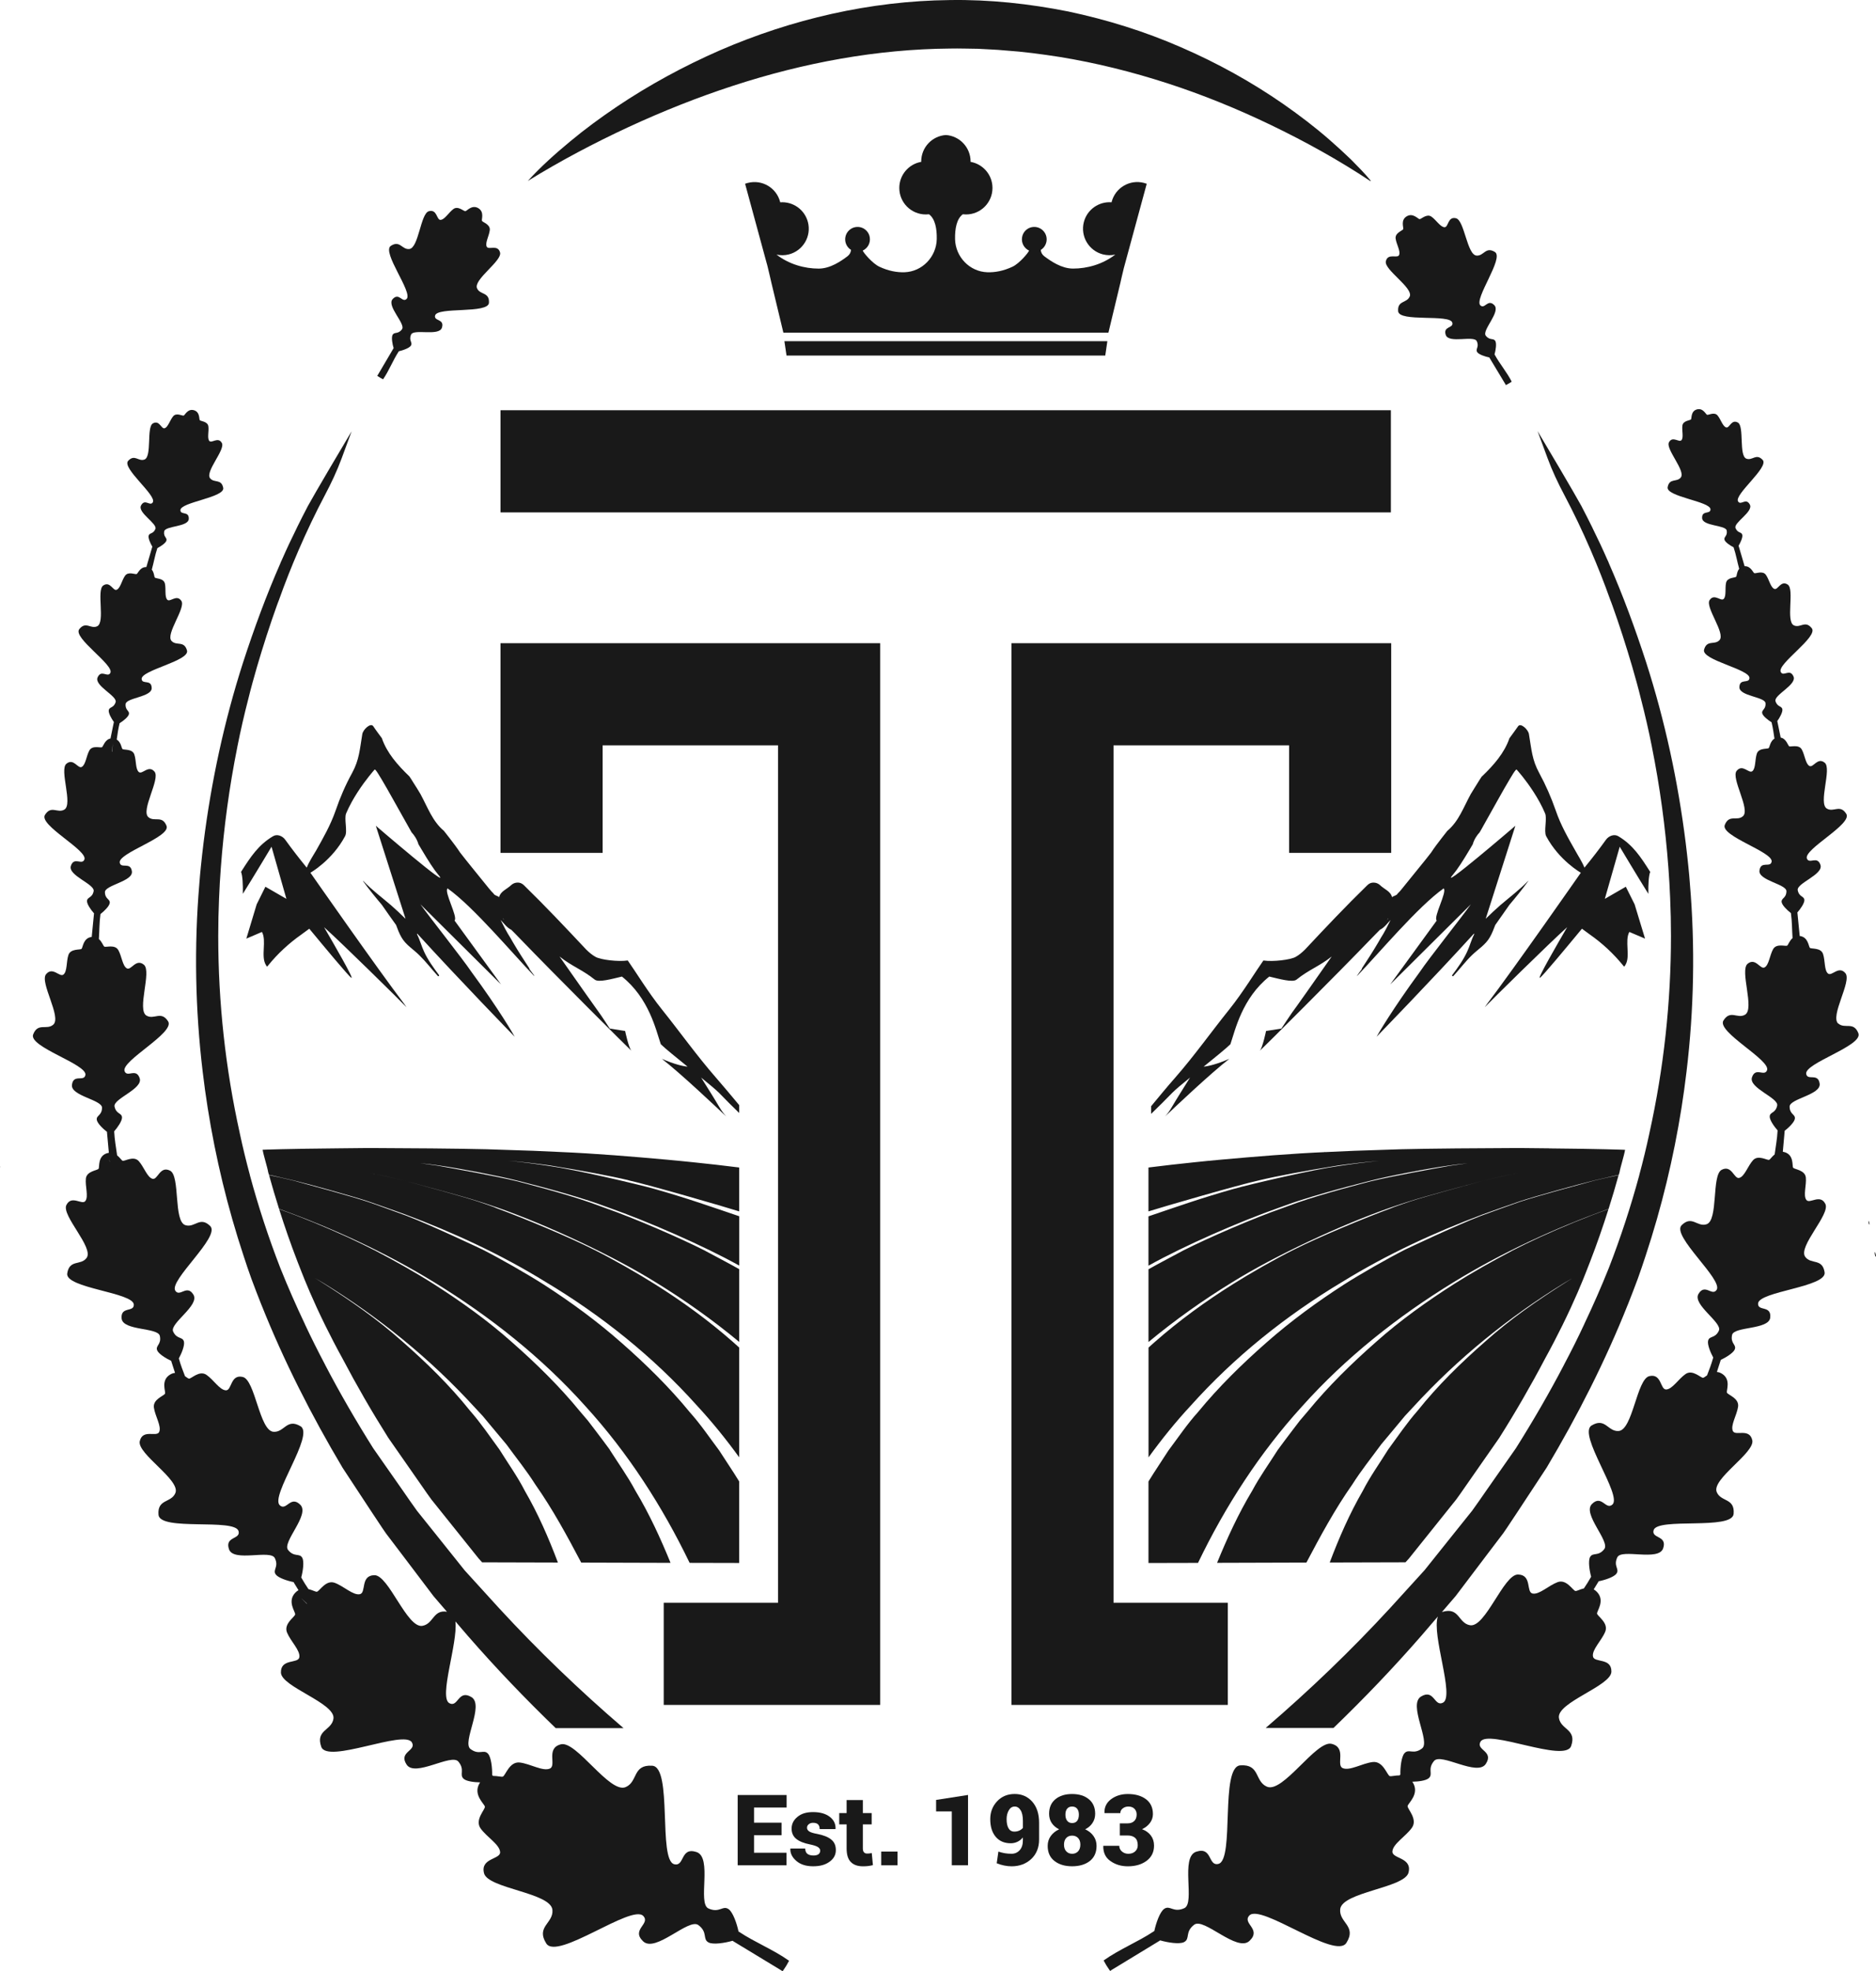
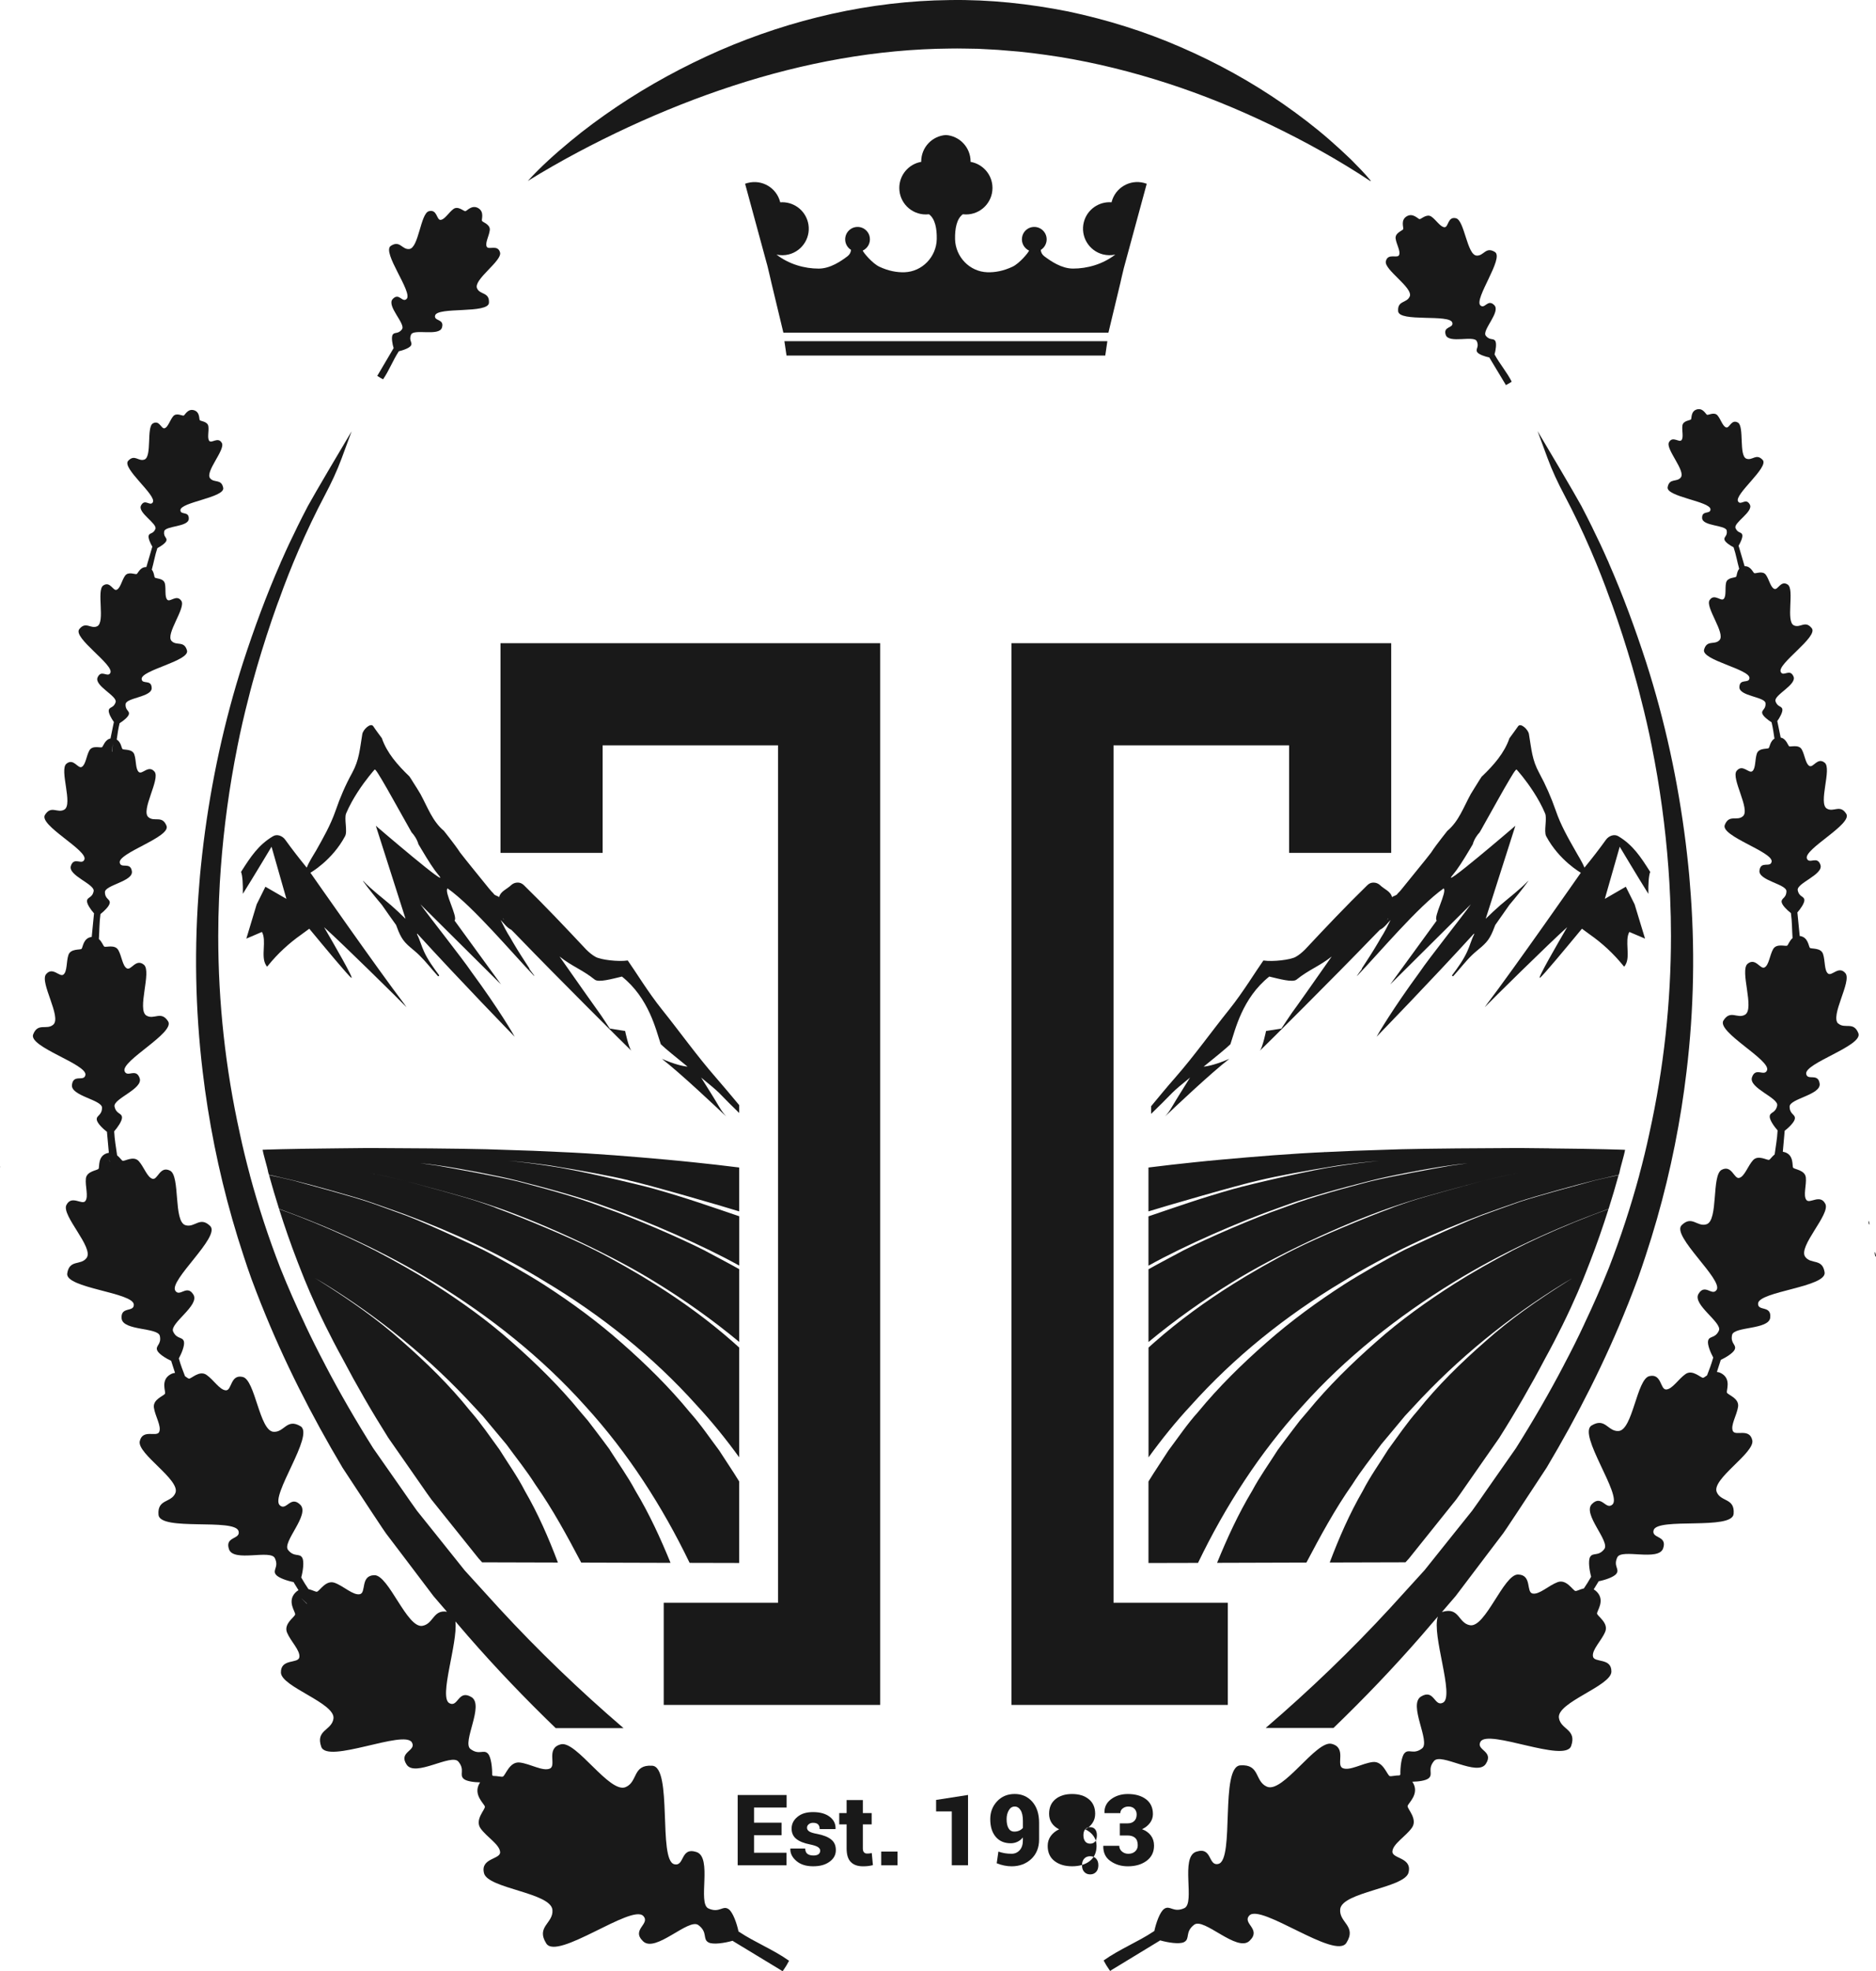
<svg xmlns="http://www.w3.org/2000/svg" id="Layer_1" data-name="Layer 1" viewBox="0 0 635.67 667.51">
  <defs>
    <style>      .cls-1 {        fill: #191919;      }    </style>
  </defs>
  <path class="cls-1" d="m633.12,413.42c-.07.03.03,1.07.25,1.23.02.01-.06.09.06-.02.14-.13-.24-1.24-.31-1.21Z" />
  <path class="cls-1" d="m635.28,423.98c-.1.04.01,1.33.28,1.54.02.01-.09.12.07-.02.19-.17-.25-1.56-.35-1.52Z" />
  <path class="cls-1" d="m.06,395.37s.04-.16.03-.15c0,0-.08.15-.09.16,0,0,.06.01.06,0Z" />
  <path class="cls-1" d="m.1,395.18s.1-.15.06-.19c-.02-.02-.02-.02-.04,0-.02.02-.03.19-.03.19Z" />
  <path class="cls-1" d="m206.63,490.93c-1.6-2.23-3.3-4.38-4.93-6.58l-2.5-3.27-2.68-3.14c-6.95-8.49-14.83-16.21-23.1-23.47-8.22-7.34-17.24-13.75-26.54-19.69-5.82-3.71-13.35-7.95-19.48-11.15-3.15-1.61-6.34-3.18-9.57-4.66-7.62-3.47-15.35-6.7-23.25-9.51,1.88,5.94,3.93,11.83,6.17,17.63.25.63.61,1.58,1.11,2.84.1.07.22.13.34.19-.12-.06-.22-.12-.34-.18,1.47,3.77,4.1,10.29,8.4,19,1.64,3.32,3.69,7.3,5.86,11.23,4.72,8.97,9.88,17.91,15.47,26.76,0,0,11,15.77,11.59,16.62,1.02,1.47,2.03,2.95,2.98,4.22l16.03,20,1.17,1.29c8.45.01,17.03.04,25.68.07-3.14-8.33-6.71-16.52-11.2-24.26-2.5-4.89-5.71-9.33-8.6-13.99-3.24-4.43-6.32-9-9.96-13.13-6.88-8.6-14.79-16.33-23.08-23.58-8.24-7.36-17.34-13.68-26.64-19.6-.94-.61-1.9-1.21-2.87-1.79.97.57,1.94,1.15,2.92,1.72,18.82,11.56,36.15,25.61,51.14,41.98l2.84,3.05,2.66,3.2,5.35,6.4c3.27,4.49,6.8,8.84,9.78,13.56,5.89,8.36,10.75,17.36,15.56,26.46,10.08.03,20.2.06,30.27.09-3.42-8.37-7.21-16.62-11.89-24.4-2.57-4.83-5.79-9.27-8.72-13.9Zm27.07-12.74c-6.95-8.48-14.82-16.19-23.07-23.44-8.24-7.28-17.15-13.8-26.4-19.76-5.44-3.48-14.88-8.88-20.77-11.86,0,0-16.98-8.07-25.76-11.45-1.99-.72-11.24-4.11-13.25-4.77-5.35-1.76-19.55-5.64-25.01-7.12-2.75-.66-5.5-1.29-8.28-1.85,1.06,3.83,2.2,7.64,3.39,11.42,18.3,6.58,36.04,14.73,52.65,24.91,18.84,11.54,36.4,25.42,51.23,41.99,14.29,15.68,25.95,33.73,35.24,52.98,5.64.01,11.23.03,16.79.04v-27.61c-2.15-3.54-4.53-6.97-6.76-10.48-3.29-4.37-6.34-8.94-10.02-13.01Zm-20.75-78.49c6.91,1.51,32.43,8.91,37.52,10.52v-14.86c-5.14-.64-10.29-1.24-15.43-1.76-3.03-.31-6.13-.63-9.18-.9-11.39-1.02-23.94-2.08-36.24-2.6-3.02-.13-6.13-.28-8.96-.4-2.38-.1-13.38-.43-15.76-.52-9.84-.25-27.72-.37-37.48-.4-1.3,0-2.62-.01-3.92,0-3.09.03-6.4.07-8.78.09-17.33.15-25.73.47-25.73.49.36,2.11,1.61,5.9,1.87,7.55.09.31.18.61.27.93.46.1.93.18,1.38.28,2.33.52,4.65,1.06,6.97,1.61,5.58,1.34,19.63,5.25,25.03,7.01,2.06.67,10.64,3.75,12.71,4.48,16.49,6.16,32.55,13.59,47.57,22.84,18.99,11.35,36.54,25.36,51.4,41.95,5.11,5.52,9.85,11.38,14.28,17.49v-37.17c-.7-.63-1.41-1.29-2.12-1.9-8.27-7.28-17.22-13.78-26.57-19.63-5.29-3.35-14.41-8.6-20.6-11.65-8.34-4.22-23.76-10.66-33.04-14.05h.01s-.84-.36-.84-.36c-1.79-.64-3.57-1.29-5.38-1.88-5.25-1.73-19.41-5.56-24.73-7.01-4.19-1-8.37-1.97-12.59-2.81,4.22.84,8.42,1.79,12.59,2.81,5.34,1.44,19.49,5.22,24.76,6.91,2.14.69,3.42,1.08,5.52,1.81l.09.03.75.25h0c.06.03.13.04.21.07,16.95,5.92,39.09,16.27,53.63,25.3,9.87,6.05,19.38,12.8,28.32,20.21v-24.64c-2.39-1.38-9.57-5.17-12-6.47h-.01c-8.13-4.14-23.89-10.94-33.26-14.19-1.75-.63-3.47-1.29-5.2-1.9-8.93-3.13-23.16-6.79-25-7.26h0c-.06-.02-.13-.04-.21-.05-6.1-1.49-20.54-4.13-26.54-5.19-2.56-.36-4.41-.63-5.94-.84,2.33.25,4.59.51,5.98.72,7.5,1.05,21.3,3.71,26.76,5.14.01.03,13.02,3.15,24.43,6.83,2.27.72,4.5,1.57,6.76,2.36,13.51,4.77,32.19,12.92,44.24,19.64v-16.71c-1.97-.72-11.75-3.96-13.75-4.65-4.93-1.63-9.91-3.17-14.92-4.59-6.25-1.75-27.25-6.64-35.7-7.8-4.62-.7-9.25-1.32-13.92-1.76,4.63.37,9.25.93,13.86,1.55,11.57,1.87,20.93,3.62,26.91,5.05Z" />
  <path class="cls-1" d="m448.66,390.19c.07.03.16.03.22.07.09-.06.22-.06.34-.1-.19.01-.37.03-.57.03Z" />
-   <rect class="cls-1" x="169.6" y="138.92" width="301.69" height="34.6" />
  <polygon class="cls-1" points="169.6 288.81 204.2 288.81 204.2 252.4 263.63 252.4 263.63 542.75 224.9 542.75 224.9 577.35 298.23 577.35 298.23 217.81 169.6 217.81 169.6 288.81" />
  <polygon class="cls-1" points="471.4 288.81 471.4 217.81 342.72 217.81 342.72 577.35 416.04 577.35 416.04 542.75 377.31 542.75 377.31 252.4 436.8 252.4 436.8 288.81 471.4 288.81" />
  <polygon class="cls-1" points="374.51 120.41 375.22 115.54 265.79 115.54 266.51 120.41 374.51 120.41" />
  <path class="cls-1" d="m288.36,84.64h0c-.07.87-.52,1.64-1.21,2.15-2.2,1.66-5.83,4.17-9.75,4.17-4.68,0-10-1.41-14.29-4.75,1.35.3,2.77.3,4.19-.06,4.8-1.24,7.7-6.13,6.46-10.93-1.11-4.29-5.13-7.04-9.39-6.71l-.03-.13c-1.24-4.8-6.13-7.68-10.93-6.44-.31.07-.64.18-.94.3.67,2.47,5.8,21.35,7.37,27.1.01.06.03.12.06.18.06.24.12.52.21.82.52,2.09,1.26,5.37,1.26,5.37l4.07,16.94h110.14l4.07-16.94s.64-2.93,1.14-4.89c.04-.16.09-.33.13-.48,1.09-4.07,6.92-25.47,7.64-28.11-.3-.12-.63-.22-.96-.3-4.78-1.24-9.69,1.64-10.93,6.44l-.03.13c-4.26-.33-8.28,2.42-9.39,6.71-1.23,4.8,1.66,9.69,6.46,10.93,1.44.36,2.86.36,4.2.06-4.31,3.35-9.61,4.75-14.31,4.75-3.92,0-7.53-2.51-9.75-4.17-.69-.51-1.14-1.29-1.2-2.14h0c1.2-.75,2-2.08,2-3.59,0-2.62-2.41-4.68-5.11-4.11-1.63.34-2.93,1.7-3.21,3.35-.36,2,.72,3.8,2.35,4.56-.06.51-3.18,4.32-5.59,5.46-3.12,1.47-6.01,1.97-8.57,1.88-5.99-.21-10.76-5.2-10.91-11.21-.07-3.53.54-6.88,2.62-8.42.36.03.72.06,1.09.06,4.95,0,8.97-4.02,8.97-8.97,0-4.43-3.2-8.1-7.42-8.84v-.13c0-4.75-3.69-8.64-8.36-8.96-4.68.31-8.37,4.2-8.37,8.96v.13c-4.22.73-7.42,4.41-7.42,8.84,0,4.95,4.02,8.97,8.99,8.97.36,0,.73-.03,1.08-.06,2.08,1.54,2.69,4.89,2.62,8.42-.13,6.01-4.92,11-10.91,11.21-2.54.09-5.44-.42-8.55-1.88-2.42-1.14-5.55-4.95-5.61-5.46,1.64-.76,2.71-2.56,2.36-4.56-.28-1.64-1.58-3-3.21-3.35-2.72-.57-5.11,1.5-5.11,4.11,0,1.51.79,2.84,2,3.57Z" />
  <path class="cls-1" d="m129.79,128.47c2.04-2.97,3.33-6.39,5.24-9.35l.1-.16c1.45-.33,3.53-1.08,4.08-1.89.75-1.12-.82-1.68.08-3.76.92-2.08,9.51.69,10.46-2.36.94-3.05-2.8-2.12-2.32-4.1.74-3.04,18.04-.51,18.25-4.32.2-3.7-3.01-2.6-4.03-4.88-1.34-2.96,8.55-9.29,7.79-12.15-.76-2.86-3.94-.7-4.53-1.99-.59-1.28.83-3.62,1.05-5.59.22-1.97-2.46-2.64-2.66-3.15-.19-.5.9-3.04-1.26-4.29-2.16-1.25-3.81.96-4.35,1.04-.54.08-2.46-1.91-4.05-.74-1.6,1.17-2.92,3.56-4.33,3.68-1.41.13-1.12-3.7-3.98-2.94-2.86.76-3.43,12.49-6.66,12.81-2.49.25-3.13-3.08-6.24-1.07-3.2,2.08,7.59,15.82,5.34,17.98-1.48,1.4-2.54-2.3-4.71.03-2.18,2.34,4.5,8.42,3.15,10.24-1.34,1.82-2.61.74-3.21,1.95-.42.87-.05,3.02.38,4.44l-.1.15-5.26,8.93-.2.28.31.21c.5.35,1.08.69,1.66.97Z" />
  <path class="cls-1" d="m477.66,100.41c-.97,2.31-4.2,1.28-3.91,4.98.3,3.8,17.53.86,18.35,3.87.53,1.97-3.23,1.13-2.22,4.16,1.02,3.03,9.55.05,10.51,2.11.96,2.05-.6,2.65.18,3.75.56.78,2.63,1.48,4.09,1.78l.08.16,5.35,8.88.15.31.34-.17c.55-.28,1.12-.62,1.65-1-1.64-3.21-4.03-5.98-5.72-9.06l-.09-.17c.4-1.43.73-3.62.28-4.48-.62-1.19-1.87-.08-3.26-1.86-1.39-1.8,5.14-8.04,2.9-10.32-2.23-2.28-3.2,1.45-4.71.08-2.31-2.1,8.15-16.11,4.9-18.1-3.16-1.94-3.72,1.41-6.21,1.22-3.24-.23-4.09-11.95-6.97-12.64-2.87-.7-2.49,3.13-3.91,3.04-1.41-.09-2.79-2.45-4.41-3.58-1.62-1.13-3.5.91-4.03.84-.54-.07-2.25-2.24-4.37-.94-2.13,1.3-.97,3.81-1.15,4.32-.19.51-2.85,1.25-2.58,3.21.27,1.96,1.74,4.26,1.17,5.56-.55,1.3-3.79-.78-4.48,2.1-.69,2.88,9.35,8.97,8.09,11.96Z" />
  <path class="cls-1" d="m250.22,653.98c-.56-2.65-1.88-6.45-3.34-7.47-2.02-1.4-3.08,1.46-6.84-.24-3.76-1.72,1.48-17.32-4.06-19.11-5.53-1.79-3.93,5.05-7.53,4.13-5.51-1.43-.5-32.88-7.44-33.35-6.74-.45-4.8,5.42-8.99,7.23-5.43,2.37-16.73-15.8-21.96-14.48-5.22,1.31-1.36,7.16-3.74,8.21-2.35,1.04-6.58-1.59-10.15-2.04-3.58-.45-4.87,4.43-5.8,4.77-.45.17-1.8-.24-3.32-.24-.02-.02-.04-.04-.06-.06l-.22-.23c.04-2.44-.34-6.04-1.41-7.23-1.49-1.64-3,.65-5.95-1.6-2.95-2.27,4.82-14.88.32-17.58-4.49-2.69-4.47,3.63-7.44,2.09-3.73-1.95,2.88-20.23,2.03-27.7l4.23,4.92c9.46,10.86,19.42,21.25,29.75,31.21h22.98c-14.85-12.74-28.98-26.29-42.22-40.67l-11.6-12.74-10.76-13.45-5.38-6.71c-1.7-2.32-3.31-4.7-4.95-7.05l-9.87-14.1c-5.81-9.22-11.29-18.65-16.33-28.3v-.03c-2.41-4.55-4.7-9.12-6.87-13.76v-.03c-2.97-6.25-5.75-12.56-8.32-18.99-3.99-10.27-7.42-20.75-10.3-31.39v-.06c-1.27-4.7-2.41-9.4-3.43-14.16t0-.03c-4.86-21.9-7.3-44.29-7.3-66.77,0-4.27.09-8.51.28-12.77.12-3.4.34-6.83.59-10.24,1.02-13.76,2.88-27.46,5.6-41.01v-.03c1.08-5.44,2.32-10.86,3.71-16.21.9-3.68,1.92-7.33,2.97-10.95,2.07-7.05,4.33-14.07,6.83-21.03,0,0,0-.03.03-.03.03-.12.06-.25.12-.37.09-.25.25-.62.43-1.11,2.04-5.75,4.3-11.44,6.71-17.01,2.74-6.33,5.7-12.54,8.9-18.59,2.13-4.02,4.07-8.14,5.65-12.41l3.38-9.16c-2.26,3.74-12.73,21.45-14.81,25.29-1.3,2.47-2.57,4.98-3.8,7.48v.03c-1.76,3.56-3.43,7.08-5.01,10.7,0,.03-.03.03-.03.06-.12.28-.25.59-.4.87-.03.06-.03.12-.06.19-4.82,10.98-8.97,22.27-12.68,33.68-6.37,19.82-10.79,40.3-13.39,61.05-.34,2.66-.62,5.32-.9,7.98-.22,1.98-.37,3.93-.53,5.91v.03c-1.79,21.15-1.39,42.49,1.14,63.62.49,4.11,1.05,8.2,1.7,12.28,2.69,16.95,6.74,33.71,12.16,50.07.83,2.6,1.73,5.2,2.66,7.79,1.08,2.91,2.2,5.81,3.34,8.69.03.03.06.09.06.12,7.61,19.08,16.95,37.45,27.49,55.17l9.77,14.85c1.67,2.44,3.25,4.98,4.95,7.39l5.38,7.08,10.73,14.17,4.52,5.25c-4.69-.79-4.51,4.08-8.28,4.77-5.24.98-11.45-17.25-16.31-17.15-4.84.09-2.65,6-4.94,6.44-2.27.44-5.44-2.73-8.49-3.85-3.04-1.12-5.17,2.89-6.05,3.01-.43.06-1.52-.57-2.85-.88-.82-1.21-1.61-2.44-2.31-3.7l-.14-.25c.58-2.12,1.04-5.34.37-6.62-.93-1.76-2.76-.09-4.84-2.71-2.07-2.64,7.5-11.92,4.17-15.27-3.32-3.34-4.7,2.18-6.95.18-3.44-3.07,11.84-23.86,7.02-26.78-4.68-2.82-5.47,2.12-9.16,1.87-4.79-.31-6.18-17.58-10.43-18.57-4.25-1-3.64,4.65-5.74,4.53-2.08-.12-4.14-3.59-6.55-5.24-2.41-1.65-5.15,1.38-5.94,1.28-.26-.03-.72-.4-1.33-.82-.75-1.92-1.48-3.83-2.02-5.78l-.07-.25c.95-1.73,2.04-4.45,1.72-5.71-.45-1.73-2.4-.67-3.66-3.4-1.25-2.75,9.08-8.84,6.88-12.47-2.2-3.62-4.57.91-6.12-1.31-2.36-3.42,15.41-18.37,11.81-21.93-3.5-3.46-5.23.7-8.41-.3-4.12-1.28-1.68-16.69-5.2-18.46-3.5-1.77-4.17,3.3-5.98,2.75-1.79-.55-2.86-4.02-4.62-5.97-1.76-1.95-4.8.12-5.47-.13-.35-.13-.94-1.09-1.87-1.84-.37-2.66-.85-5.29-.98-7.91v-.23c1.17-1.33,2.67-3.5,2.64-4.67-.05-1.61-1.97-1.06-2.53-3.71-.55-2.66,9.73-5.95,8.52-9.58-1.21-3.62-4.2-.11-5.11-2.37-1.39-3.47,17.19-13.05,14.74-16.9-2.38-3.73-4.73-.43-7.32-1.94-3.36-1.95,1.85-14.98-.88-17.23-2.72-2.25-4.32,2.06-5.79,1.22-1.46-.84-1.71-4.1-2.87-6.16-1.15-2.06-4.23-.85-4.77-1.21-.35-.23-.78-1.65-1.83-2.55.19-2.78.14-5.57.52-8.27l.03-.2c1.27-.98,2.96-2.65,3.12-3.69.23-1.43-1.57-1.27-1.62-3.7-.05-2.44,9.6-3.64,9.14-7.05-.46-3.4-3.69-.8-4.12-2.95-.65-3.3,17.38-8.68,15.85-12.49-1.48-3.7-4.11-1.17-6.15-2.94-2.65-2.28,4.13-12.94,2.09-15.39-2.03-2.45-4.16,1.11-5.33.11-1.16-.98-.83-3.91-1.51-5.92-.68-2.02-3.6-1.46-4.02-1.86-.34-.33-.48-2.33-1.95-3.21.26-1.81.5-3.61.93-5.35l.04-.18c1.23-.76,2.9-2.09,3.14-3.01.34-1.26-1.28-1.28-1.1-3.47.19-2.19,8.93-2.35,8.84-5.45-.09-3.09-3.23-1.06-3.41-3.03-.27-3.01,16.37-6.13,15.37-9.68-.98-3.45-3.57-1.44-5.23-3.21-2.16-2.29,4.92-11.2,3.32-13.58-1.59-2.38-3.83.6-4.78-.4-.94-.99-.38-3.58-.79-5.45-.42-1.87-3.09-1.65-3.42-2.05-.24-.28-.22-1.7-1.03-2.68.67-2.38,1.07-4.84,1.84-7.13l.05-.16c1.16-.59,2.75-1.66,3.04-2.46.4-1.1-1.05-1.25-.73-3.19.33-1.95,8.19-1.45,8.33-4.23.14-2.78-2.82-1.19-2.83-2.97-.02-2.72,15.14-4.28,14.5-7.55-.62-3.17-3.1-1.55-4.45-3.26-1.76-2.22,5.24-9.68,3.99-11.93-1.25-2.25-3.48.25-4.26-.71-.77-.96-.07-3.24-.31-4.94s-2.65-1.71-2.92-2.09.11-2.76-1.98-3.36c-2.09-.6-3.02,1.63-3.45,1.81-.44.18-2.48-1.09-3.58.24-1.1,1.33-1.71,3.63-2.87,4.04-1.16.41-1.74-2.89-3.99-1.63-2.26,1.26-.23,11.29-2.89,12.25-2.05.74-3.3-1.94-5.5.43-2.26,2.44,9.79,11.75,8.35,14.05-.95,1.5-2.63-1.4-3.97,1.03-1.34,2.44,5.6,6.15,4.85,7.99-.74,1.83-2.05,1.18-2.3,2.33-.17.82.6,2.56,1.27,3.67l-.06.15-1.98,6.77c-2.07-.13-2.83,2.11-3.27,2.34-.47.24-2.85-.98-3.95.59-1.1,1.57-1.56,4.18-2.81,4.73-1.25.57-2.19-3.04-4.57-1.44-2.38,1.6.78,12.52-2.08,13.82-2.2,1.01-3.83-1.84-6.05.98-2.28,2.91,11.92,12.11,10.53,14.8-.91,1.75-3.04-1.31-4.31,1.51-1.26,2.83,6.76,6.3,6.1,8.4-.66,2.09-2.16,1.5-2.33,2.79-.12.93.9,2.78,1.75,3.95l-.05.17-1.11,5.4c-1.92.39-2.45,2.66-2.87,2.94-.49.32-3.26-.75-4.29,1.11-1.03,1.86-1.23,4.8-2.56,5.56-1.31.77-2.77-3.11-5.22-1.06-2.45,2.04,2.31,13.74-.69,15.52-2.32,1.37-4.45-1.59-6.57,1.79-2.18,3.48,14.58,11.99,13.36,15.12-.81,2.04-3.52-1.1-4.58,2.16-1.07,3.27,8.21,6.17,7.71,8.57-.48,2.39-2.22,1.9-2.25,3.35-.02,1.04,1.32,2.97,2.39,4.16l-.03.19-.76,7.78c-2.91.33-2.98,3.58-3.44,4.03-.47.45-3.72-.15-4.46,2.1-.74,2.25-.36,5.49-1.65,6.59-1.28,1.11-3.67-2.82-5.92-.09-2.25,2.73,5.36,14.53,2.44,17.08-2.25,1.97-5.19-.82-6.81,3.3-1.67,4.25,18.39,10.1,17.7,13.76-.46,2.39-4.07-.47-4.56,3.31-.49,3.79,10.23,5.05,10.19,7.77-.04,2.71-2.03,2.54-1.77,4.12.19,1.14,2.05,2.97,3.46,4.05v.22s.62,6.86.62,6.86c-.22.03-.45.08-.68.16-3.15,1.04-2.41,4.63-2.8,5.24-.4.61-4.06.76-4.31,3.37-.25,2.62.96,6.04-.16,7.55-1.11,1.52-4.67-2.15-6.43,1.36-1.77,3.51,9.38,14.42,6.85,17.91-1.95,2.69-5.82.39-6.57,5.26-.76,5.01,22.41,6.42,22.56,10.56.09,2.71-4.52.49-4.13,4.7.4,4.23,12.33,2.96,12.95,5.91.63,2.94-1.58,3.25-.9,4.9.49,1.18,2.96,2.71,4.75,3.54l.06.24,1.24,3.84c-.55.05-1.14.23-1.74.61-3.13,1.95-1.39,5.63-1.65,6.39-.27.76-4.19,1.88-3.77,4.77.42,2.89,2.62,6.27,1.8,8.2-.8,1.93-5.6-1.11-6.59,3.15-.99,4.26,13.9,13.13,12.07,17.55-1.4,3.42-6.18,1.94-5.72,7.39.49,5.61,25.87,1.07,27.12,5.51.8,2.9-4.76,1.71-3.23,6.16,1.54,4.46,14.09-.03,15.53,3,1.45,3.01-.85,3.92.31,5.53.84,1.15,3.9,2.16,6.05,2.58l.12.24,1.53,2.5c-.37.21-.73.48-1.08.85-2.84,2.95.04,6.45-.04,7.33-.09.89-4,3.17-2.76,6.17,1.24,3,4.53,6.04,4.17,8.34-.34,2.3-6.34.34-6.24,5.2.1,4.86,18.55,10.34,17.8,15.61-.58,4.06-6.13,3.78-4.14,9.52,2.06,5.91,28.16-5.91,30.72-1.47,1.66,2.9-4.66,3.14-1.79,7.51,2.88,4.39,15.16-3.88,17.54-1.01,2.38,2.85.15,4.45,1.84,5.87.95.79,3.36,1.12,5.54,1.16-.07.1-.14.18-.2.29-2.33,3.91,1.66,6.97,1.8,7.94.13.99-3.54,4.43-1.45,7.37,2.09,2.94,6.42,5.4,6.61,7.98.21,2.57-6.77,1.96-5.45,7.19,1.32,5.23,22.68,6.54,23.18,12.43.39,4.54-5.69,5.63-2.09,11.35,3.71,5.88,29-13.46,32.88-9.3,2.52,2.73-4.26,4.56-.06,8.58,4.21,4.03,15.44-8,18.74-5.49,3.29,2.49,1.28,4.78,3.47,5.89,1.57.79,5.5.16,8.1-.59l.27.19,16.15,9.79.51.36.4-.56c.65-.91,1.28-1.96,1.81-3.01-5.37-3.8-11.56-6.23-16.9-9.77l-.29-.19ZM38.03,254.57s-.06-.01-.09-.02c.19-1.83.3-2.88.3-2.88,0,0-.08,1.06-.22,2.9Zm11.72-61.06s-.03.14-.07.38c0,0,0,0-.01,0,.05-.24.08-.38.08-.38Zm-12.55,199.84v.13c-.19-.64-.3-1-.3-1,0,0,.11.31.3.86Zm66.9,149.88c-1.38-1.36-2.16-2.14-2.16-2.14,0,0,.71.66,1.97,1.84l.18.3Z" />
  <path class="cls-1" d="m622.89,346.66c-2.92-2.55,4.67-14.36,2.42-17.09-2.26-2.73-4.64,1.2-5.92.09-1.29-1.1-.91-4.35-1.66-6.59-.74-2.25-3.98-1.64-4.46-2.09-.46-.45-.54-3.7-3.45-4.02l-.77-7.78-.03-.19c1.07-1.19,2.4-3.13,2.38-4.16-.03-1.45-1.77-.96-2.25-3.35-.5-2.39,8.77-5.31,7.7-8.58-1.07-3.26-3.78-.12-4.59-2.16-1.23-3.13,15.52-11.67,13.34-15.14-2.13-3.37-4.26-.41-6.58-1.78-3.01-1.77,1.74-13.48-.71-15.52-2.45-2.04-3.9,1.84-5.22,1.07-1.32-.76-1.53-3.69-2.56-5.55-1.03-1.86-3.8-.79-4.29-1.11-.42-.28-.95-2.55-2.87-2.94l-1.11-5.4-.05-.17c.84-1.17,1.86-3.02,1.74-3.95-.17-1.29-1.67-.7-2.33-2.79-.67-2.1,7.35-5.58,6.09-8.4-1.26-2.82-3.39.25-4.31-1.5-1.39-2.68,12.8-11.9,10.51-14.81-2.22-2.82-3.85.03-6.05-.97-2.86-1.3.29-12.23-2.1-13.82-2.38-1.59-3.32,2.01-4.57,1.45-1.26-.55-1.72-3.16-2.82-4.73-1.1-1.57-3.47-.35-3.95-.59-.44-.23-1.21-2.46-3.27-2.34l-1.99-6.77-.06-.15c.67-1.11,1.44-2.85,1.27-3.67-.25-1.15-1.55-.5-2.3-2.33-.76-1.83,6.18-5.55,4.84-7.99-1.34-2.43-3.02.48-3.97-1.03-1.45-2.31,10.59-11.63,8.33-14.06-2.2-2.36-3.45.32-5.5-.42-2.66-.95-.65-10.99-2.91-12.24-2.26-1.25-2.83,2.05-3.99,1.64-1.17-.4-1.78-2.71-2.88-4.03-1.1-1.33-3.14-.05-3.58-.24-.43-.18-1.36-2.41-3.45-1.81-2.08.6-1.7,2.97-1.97,3.36-.27.38-2.68.39-2.92,2.09-.23,1.71.47,3.99-.3,4.94-.78.97-3.01-1.53-4.25.72-1.25,2.26,5.76,9.71,4,11.93-1.35,1.71-3.83.1-4.45,3.27-.63,3.27,14.52,4.81,14.51,7.53-.01,1.78-2.98.2-2.83,2.97.15,2.78,8,2.27,8.34,4.22.32,1.95-1.13,2.09-.73,3.19.29.8,1.89,1.87,3.05,2.46l.05.16c.78,2.29,1.18,4.75,1.85,7.13-.81.97-.79,2.39-1.03,2.68-.34.4-3.01.18-3.42,2.05-.41,1.87.15,4.46-.79,5.45-.95,1-3.19-1.97-4.78.41-1.59,2.38,5.49,11.28,3.34,13.57-1.65,1.77-4.25-.24-5.22,3.21-1,3.56,15.65,6.65,15.38,9.66-.18,1.97-3.32-.05-3.41,3.03-.09,3.1,8.66,3.25,8.85,5.44.18,2.18-1.44,2.21-1.1,3.47.25.91,1.92,2.25,3.15,3l.04.18c.43,1.74.67,3.54.94,5.35-1.46.88-1.61,2.88-1.95,3.21-.42.4-3.34-.15-4.02,1.87-.67,2.02-.35,4.94-1.5,5.93-1.16,1-3.3-2.55-5.33-.11-2.04,2.45,4.76,13.1,2.11,15.39-2.03,1.77-4.67-.76-6.14,2.94-1.52,3.81,16.51,9.17,15.87,12.47-.43,2.15-3.66-.45-4.12,2.96-.46,3.41,9.19,4.59,9.14,7.04-.05,2.44-1.85,2.27-1.62,3.7.17,1.04,1.86,2.71,3.13,3.68l.03.2c.38,2.7.34,5.49.53,8.27-1.05.91-1.48,2.32-1.82,2.55-.54.35-3.62-.85-4.77,1.21-1.15,2.06-1.4,5.32-2.86,6.16-1.48.85-3.08-3.47-5.79-1.21-2.73,2.25,2.5,15.28-.86,17.24-2.58,1.51-4.94-1.79-7.31,1.95-2.44,3.85,16.14,13.41,14.76,16.88-.91,2.26-3.9-1.24-5.1,2.38-1.2,3.63,9.09,6.91,8.54,9.57-.56,2.65-2.49,2.1-2.53,3.71-.03,1.17,1.47,3.34,2.66,4.67v.23c-.14,2.62-.62,5.26-.98,7.91-.93.75-1.52,1.71-1.87,1.84-.67.25-3.71-1.81-5.47.14-1.76,1.95-2.82,5.43-4.62,5.97-1.81.56-2.48-4.51-5.98-2.74-3.51,1.77-1.05,17.17-5.17,18.46-3.17,1-4.91-3.15-8.41.31-3.59,3.57,14.19,18.5,11.84,21.92-1.54,2.23-3.92-2.3-6.12,1.32-2.2,3.64,8.15,9.72,6.9,12.46-1.26,2.73-3.21,1.67-3.65,3.4-.32,1.26.78,3.98,1.73,5.71l-.07.25c-.54,1.95-1.27,3.86-2.02,5.79-.61.41-1.07.79-1.33.82-.79.1-3.54-2.93-5.94-1.28-2.41,1.65-4.47,5.12-6.55,5.24-2.1.13-1.5-5.52-5.74-4.52-4.26.99-5.62,18.27-10.41,18.58-3.69.25-4.48-4.69-9.16-1.86-4.82,2.92,10.49,23.69,7.06,26.77-2.25,2-3.63-3.51-6.95-.17-3.32,3.35,6.26,12.62,4.19,15.26-2.07,2.62-3.9.96-4.83,2.72-.67,1.28-.2,4.5.38,6.62l-.14.25c-.7,1.26-1.49,2.49-2.31,3.71-1.33.31-2.42.94-2.85.88-.88-.11-3.01-4.12-6.05-3-3.04,1.12-6.21,4.3-8.48,3.86-2.29-.44-.11-6.36-4.95-6.44-4.86-.09-11.05,18.14-16.29,17.17-4.04-.73-3.54-6.27-9.36-4.5-.06.02-.1.05-.16.07l4.68-5.44,10.73-14.17,5.38-7.08c1.7-2.41,3.28-4.95,4.95-7.39l9.77-14.85c10.55-17.72,19.89-36.09,27.49-55.17,0-.03.03-.09.06-.12,1.14-2.88,2.26-5.78,3.34-8.69.93-2.6,1.82-5.2,2.66-7.79,5.41-16.36,9.46-33.12,12.15-50.07.65-4.08,1.21-8.17,1.7-12.28,2.54-21.12,2.94-42.46,1.14-63.62v-.03c-.15-1.98-.31-3.93-.53-5.91-.28-2.66-.56-5.32-.9-7.98-2.6-20.75-7.02-41.23-13.39-61.05-3.71-11.41-7.86-22.7-12.68-33.68-.03-.06-.03-.12-.06-.19-.15-.28-.28-.59-.4-.87,0-.03-.03-.03-.03-.06-1.58-3.62-3.25-7.14-5.01-10.7v-.03c-1.24-2.51-2.51-5.01-3.8-7.48-2.07-3.83-12.55-21.55-14.81-25.29l3.38,9.16c1.57,4.27,3.52,8.39,5.65,12.41,3.2,6.05,6.17,12.26,8.9,18.59,2.41,5.57,4.67,11.26,6.71,17.01.19.49.34.87.43,1.11.06.12.09.25.12.37.03,0,.03.03.03.03,2.51,6.96,4.76,13.98,6.83,21.03,1.05,3.62,2.07,7.27,2.97,10.95,1.39,5.35,2.63,10.76,3.71,16.21v.03c2.72,13.55,4.58,27.25,5.6,41.01.25,3.4.46,6.83.59,10.24.19,4.27.28,8.5.28,12.77,0,22.48-2.44,44.88-7.3,66.77t0,.03c-1.02,4.76-2.16,9.46-3.43,14.16v.06c-2.88,10.64-6.31,21.12-10.3,31.39-2.57,6.43-5.35,12.74-8.32,18.99v.03c-2.16,4.64-4.45,9.22-6.87,13.76v.03c-5.04,9.65-10.52,19.08-16.33,28.3l-9.87,14.1c-1.64,2.35-3.25,4.73-4.95,7.05l-5.38,6.71-10.76,13.45-11.6,12.74c-13.24,14.38-27.37,27.93-42.22,40.67h22.98c10.33-9.96,20.29-20.35,29.75-31.21l5.62-6.54c-2.22,6.11,5.75,27.08,1.74,29.18-2.97,1.55-2.96-4.78-7.44-2.08-4.49,2.7,3.29,15.3.34,17.58-2.95,2.26-4.46-.03-5.95,1.61-1.07,1.19-1.45,4.79-1.4,7.23l-.22.23s-.04.04-.06.06c-1.52,0-2.87.41-3.32.24-.92-.34-2.23-5.21-5.8-4.76-3.58.45-7.8,3.09-10.15,2.05-2.37-1.05,1.48-6.91-3.74-8.21-5.23-1.32-16.51,16.87-21.94,14.5-4.19-1.81-2.26-7.68-9-7.22-6.94.48-1.89,31.93-7.4,33.36-3.6.93-2-5.91-7.53-4.12-5.54,1.8-.28,17.39-4.04,19.12-3.76,1.7-4.83-1.15-6.84.25-1.46,1.02-2.77,4.83-3.33,7.48l-.29.19c-5.34,3.55-11.53,5.98-16.89,9.79.53,1.05,1.17,2.1,1.82,3.01l.4.56.51-.37,16.14-9.81.27-.19c2.6.75,6.54,1.38,8.1.59,2.19-1.11.18-3.41,3.46-5.9,3.29-2.51,14.54,9.5,18.74,5.47,4.19-4.02-2.59-5.85-.07-8.58,3.88-4.16,29.19,15.14,32.89,9.26,3.59-5.72-2.49-6.8-2.11-11.34.5-5.89,21.85-7.23,23.16-12.46,1.32-5.23-5.67-4.61-5.46-7.18.19-2.58,4.51-5.05,6.6-7.99,2.09-2.94-1.58-6.38-1.45-7.36.14-.97,4.13-4.04,1.79-7.95-.06-.11-.13-.19-.2-.29,2.17-.04,4.58-.37,5.53-1.16,1.69-1.42-.54-3.02,1.84-5.87,2.38-2.87,14.67,5.38,17.54.99,2.86-4.38-3.46-4.61-1.8-7.51,2.55-4.44,28.67,7.35,30.72,1.44,1.98-5.74-3.57-5.46-4.15-9.52-.76-5.26,17.69-10.77,17.78-15.63.09-4.86-5.91-2.89-6.25-5.19-.36-2.3,2.93-5.34,4.16-8.34,1.23-3-2.68-5.27-2.77-6.16-.08-.88,2.8-4.38-.04-7.33-.35-.37-.72-.64-1.09-.85l1.53-2.5.12-.24c2.15-.42,5.22-1.43,6.05-2.59,1.16-1.61-1.14-2.52.3-5.53,1.44-3.03,13.99,1.45,15.52-3.02,1.53-4.45-4.03-3.25-3.23-6.15,1.25-4.44,26.64.07,27.12-5.54.46-5.45-4.32-3.97-5.73-7.39-1.83-4.42,13.05-13.31,12.05-17.57-1-4.26-5.79-1.22-6.6-3.14-.82-1.92,1.37-5.31,1.79-8.2.41-2.89-3.5-4-3.78-4.76-.26-.75,1.47-4.44-1.66-6.39-.61-.38-1.19-.56-1.74-.61l1.24-3.84.06-.24c1.79-.83,4.26-2.36,4.75-3.54.67-1.66-1.53-1.96-.91-4.9.62-2.96,12.55-1.7,12.94-5.93.39-4.22-4.22-1.99-4.13-4.7.15-4.15,23.32-5.58,22.55-10.59-.75-4.86-4.62-2.56-6.57-5.25-2.54-3.48,8.6-14.41,6.82-17.92-1.77-3.51-5.32.16-6.44-1.35-1.13-1.51.08-4.94-.17-7.55-.25-2.62-3.91-2.76-4.31-3.37-.39-.6.35-4.2-2.8-5.23-.24-.08-.46-.12-.69-.16l.61-6.86v-.22c1.41-1.08,3.27-2.92,3.46-4.06.26-1.59-1.73-1.42-1.77-4.12-.05-2.72,10.67-3.99,10.18-7.78-.5-3.78-4.1-.91-4.56-3.3-.69-3.67,19.35-9.54,17.68-13.79-1.63-4.12-4.56-1.32-6.81-3.3Zm-31.82-153.41s.03.14.08.38c0,0,0,0-.01,0-.04-.24-.07-.38-.07-.38Z" />
  <polygon class="cls-1" points="266.54 612.1 266.54 607.86 249.96 607.86 249.96 631.66 266.51 631.66 266.51 627.41 255.5 627.41 255.5 621.48 264.83 621.48 264.83 617.23 255.5 617.23 255.5 612.1 266.54 612.1" />
  <path class="cls-1" d="m276.88,621.03c-1.38-.25-2.29-.55-2.74-.88-.46-.33-.69-.72-.69-1.2s.19-.88.6-1.2c.39-.33.87-.48,1.45-.48.78,0,1.35.18,1.7.54s.54.88.54,1.58h5.35l.03-.1c.07-1.66-.6-3.02-1.99-4.07-1.39-1.06-3.27-1.58-5.62-1.58s-4.01.54-5.31,1.63c-1.32,1.08-1.97,2.41-1.97,3.96,0,1.47.52,2.63,1.57,3.48,1.05.85,2.6,1.48,4.66,1.88,1.3.27,2.21.57,2.71.91.49.34.75.73.75,1.18,0,.52-.19.94-.58,1.23-.37.28-.94.43-1.67.43-.9,0-1.58-.18-2.08-.55-.48-.37-.73-.97-.75-1.81h-5.01l-.03.09c-.06,1.51.6,2.87,2,4.08,1.41,1.23,3.3,1.84,5.71,1.84s4.19-.52,5.59-1.55c1.42-1.02,2.12-2.33,2.12-3.92s-.52-2.75-1.57-3.59c-1.03-.85-2.63-1.48-4.78-1.91Z" />
  <path class="cls-1" d="m294.61,627.65c-.19.01-.48.03-.82.03-.43,0-.78-.13-1.03-.42-.27-.27-.39-.73-.39-1.36v-8.1h2.99v-3.83h-2.99v-4.4h-5.5v4.4h-2.5v3.83h2.5v8.13c0,2.11.46,3.65,1.41,4.6.93.97,2.3,1.47,4.13,1.47.67,0,1.24-.03,1.73-.09.49-.06,1.05-.16,1.64-.3l-.39-4.1c-.31.07-.57.12-.78.13Z" />
  <rect class="cls-1" x="298.6" y="627.01" width="5.52" height="4.65" />
  <polygon class="cls-1" points="317.19 613.41 322.51 613.41 322.51 631.66 328.01 631.66 328.01 607.84 317.19 609.52 317.19 613.41" />
  <path class="cls-1" d="m343.84,607.51c-2.44,0-4.43.82-5.98,2.48-1.54,1.64-2.32,3.66-2.32,6.02,0,2.54.61,4.53,1.84,5.99s2.92,2.2,5.1,2.2c.79,0,1.54-.16,2.24-.49.72-.33,1.33-.82,1.87-1.48v1.05c0,1.39-.36,2.48-1.08,3.27s-1.63,1.2-2.74,1.2c-.85,0-1.63-.06-2.3-.18-.69-.12-1.41-.3-2.17-.55l-.57,3.95c.79.33,1.63.58,2.5.76.88.18,1.73.27,2.54.27,2.69,0,4.9-.84,6.67-2.48,1.76-1.66,2.65-3.86,2.65-6.61v-5.65c0-3.03-.78-5.41-2.32-7.15-1.55-1.73-3.53-2.6-5.94-2.6Zm2.75,11.51c-.33.37-.73.67-1.24.9-.49.22-1.05.33-1.67.33-.87,0-1.52-.39-1.96-1.14-.43-.76-.64-1.79-.64-3.09,0-1.12.24-2.11.73-2.96.49-.87,1.17-1.3,2.02-1.3.81,0,1.47.42,1.99,1.24.52.82.78,2.02.78,3.57v2.45Z" />
-   <path class="cls-1" d="m367.7,619.47c1.06-.52,1.88-1.23,2.48-2.14.61-.91.91-1.96.91-3.12,0-2.12-.72-3.77-2.15-4.93-1.42-1.18-3.32-1.76-5.67-1.76s-4.22.58-5.65,1.76c-1.42,1.17-2.14,2.81-2.14,4.93,0,1.17.28,2.21.88,3.12.6.91,1.44,1.61,2.51,2.14-1.21.57-2.15,1.33-2.84,2.29-.69.97-1.03,2.09-1.03,3.33,0,2.21.76,3.92,2.3,5.11,1.54,1.2,3.54,1.79,5.99,1.79s4.46-.6,5.98-1.78c1.52-1.2,2.29-2.9,2.29-5.13,0-1.24-.34-2.36-1.03-3.33-.67-.96-1.63-1.72-2.84-2.29Zm-6.1-6.98c.39-.48.94-.73,1.67-.73s1.33.25,1.72.75c.39.48.58,1.15.58,2s-.19,1.58-.58,2.09c-.37.49-.94.75-1.69.75s-1.3-.25-1.69-.76c-.4-.51-.6-1.21-.6-2.08s.19-1.52.58-2.02Zm3.71,14.43c-.51.55-1.17.84-2,.84s-1.52-.28-2.02-.84c-.51-.54-.76-1.3-.76-2.26s.25-1.69.75-2.24c.49-.54,1.17-.81,2-.81s1.51.27,2.03.81c.51.55.76,1.3.76,2.24s-.25,1.72-.76,2.26Z" />
+   <path class="cls-1" d="m367.7,619.47c1.06-.52,1.88-1.23,2.48-2.14.61-.91.91-1.96.91-3.12,0-2.12-.72-3.77-2.15-4.93-1.42-1.18-3.32-1.76-5.67-1.76s-4.22.58-5.65,1.76c-1.42,1.17-2.14,2.81-2.14,4.93,0,1.17.28,2.21.88,3.12.6.91,1.44,1.61,2.51,2.14-1.21.57-2.15,1.33-2.84,2.29-.69.97-1.03,2.09-1.03,3.33,0,2.21.76,3.92,2.3,5.11,1.54,1.2,3.54,1.79,5.99,1.79s4.46-.6,5.98-1.78c1.52-1.2,2.29-2.9,2.29-5.13,0-1.24-.34-2.36-1.03-3.33-.67-.96-1.63-1.72-2.84-2.29Zc.39-.48.94-.73,1.67-.73s1.33.25,1.72.75c.39.48.58,1.15.58,2s-.19,1.58-.58,2.09c-.37.49-.94.75-1.69.75s-1.3-.25-1.69-.76c-.4-.51-.6-1.21-.6-2.08s.19-1.52.58-2.02Zm3.71,14.43c-.51.55-1.17.84-2,.84s-1.52-.28-2.02-.84c-.51-.54-.76-1.3-.76-2.26s.25-1.69.75-2.24c.49-.54,1.17-.81,2-.81s1.51.27,2.03.81c.51.55.76,1.3.76,2.24s-.25,1.72-.76,2.26Z" />
  <path class="cls-1" d="m376.3,630.24c1.67,1.18,3.62,1.76,5.86,1.76,2.59,0,4.72-.63,6.38-1.87,1.67-1.26,2.5-2.96,2.5-5.14,0-1.33-.36-2.47-1.08-3.42-.72-.96-1.72-1.66-2.99-2.14,1.12-.51,2.02-1.23,2.69-2.12.67-.91,1-1.91,1-2.99,0-2.17-.78-3.84-2.32-5.02-1.55-1.18-3.62-1.78-6.19-1.78-2.23,0-4.11.6-5.68,1.76-1.55,1.18-2.3,2.72-2.23,4.62l.03.09h5.35c0-.66.27-1.18.82-1.6.54-.42,1.18-.63,1.9-.63.91,0,1.61.27,2.09.78.48.51.72,1.14.72,1.9,0,.94-.27,1.69-.81,2.21-.54.54-1.3.81-2.29.81h-2.6v4.1h2.6c1.11,0,1.96.27,2.56.79.61.54.91,1.38.91,2.53,0,.84-.28,1.51-.87,2.06-.58.54-1.35.82-2.32.82-.85,0-1.57-.27-2.17-.78-.6-.52-.9-1.17-.9-1.93h-5.38l-.04.1c-.04,2.21.76,3.92,2.44,5.08Z" />
  <path class="cls-1" d="m106.94,288.3c-.87,1.52-2.2,3.47-3,5.52-2.53-3.09-5.01-6.28-7.33-9.51-.96-1.29-2.75-1.94-4.08-1.14-4.98,2.93-7.67,7.09-10.7,11.84-.06.09-.09.19-.15.25.49,1.23.67,4.08.61,7.42,3.24-5.13,9.72-15.95,9.72-15.95l5.04,17.66-7.12-4.11-2.96,5.97-3.5,11.6c.09-.03,5.22-2.23,5.29-2.26,1.66,2.98-.46,8.25,1.33,11.17.42.67.3.73.79.15,3.21-3.96,7-7.46,11.2-10.42.4-.31,1.55-1.15,2.72-1.99,5.01,6.04,13.22,15.94,14.23,16.61,1.17.78-6.07-11.72-9.22-17.13,6.1,5.44,25.89,24.94,27.93,27.1-.15-.22-.39-.57-.73-1.06-9.06-11.87-31.83-44.48-31.83-44.48,0,0,7.39-4.17,11.75-12.39.9-1.67-.4-5.97.37-7.73,2.17-5.11,5.59-9.84,7.73-12.53,1.06-1.33,1.79-2.17,1.91-2.29.13-.13.57.4,1.21,1.42.34.52.72,1.14,1.15,1.88,2.2,3.65,5.56,9.84,9,15.89.4.72.76,1.39,1.17,2.08.84.87,1.88,2.41,2.32,4.02.37.64.75,1.27,1.12,1.88,2.2,3.71,4.17,6.77,5.53,8.36,5.47,6.31-21.09-16.49-21.09-16.49l10.06,31.48c-.1-.06-.19-.15-.28-.25-1.51-1.48-3.03-2.93-4.63-4.32-3.18-2.72-6.53-5.2-9.4-8.22-.03-.04-.09,0-.09.03,2,2.78,4.17,5.44,6.37,8.04,1.6,2.29,3.18,4.57,4.83,6.83.52,1.42,1.05,2.84,1.82,4.17,1.48,2.6,4.05,4.05,6.11,6.13,2.23,2.18,4.14,4.69,6.22,6.98.18.22.55-.06.4-.31-1.85-2.47-3.74-5.07-5.04-7.88-.93-1.94-1.42-4.05-2.42-5.94.03-.1.06-.16.06-.25,14.73,16.15,31.99,33.86,33.04,34.95-.43-.81-5.32-9.28-14.67-21.99-3.09-4.57-14.07-18.37-17.28-22.86l27.34,27.15-15.77-21.65c1.23-1.17-3.66-9.79-2.36-10.88,8.57,6.01,22.08,22.11,29.26,29.57.03.06.13,0,.1-.06-.57-.75-1.12-1.52-1.67-2.26.06-.03.06-.1.03-.16-1.85-2.84-3.71-5.68-5.44-8.63-.34-.58-.69-1.17-1.02-1.76-1.24-1.91-2.26-3.99-3.29-6.02,1.03,1.02,2.05,2.57,3.62,3.33.75.72,1.55,1.55,2.42,2.45,12.56,13.05,37.14,37.51,38.29,38.53-.96-1.05-2.14-6.71-2.14-6.71l-5.2-.82s-3.12-4.8-3.62-5.41c-.36-.43-9.24-13.05-13.41-19,4.2,3.35,7.73,4.46,11.93,7.83,1.33,1.05,5.76-.22,9.22-1.03,9.21,7.37,11.53,18.13,13.17,22.92,1.6,1.55,5.29,4.51,9.06,7.58-1.64-.15-4.37-.78-8.69-2.63,6.34,4.89,18.9,16.77,21.8,19.52-.55-.6-1.45-1.67-2.54-3.53-1.08-1.88-3.89-6.37-5.97-9.66,2.63,2.14,4.89,4.02,6.07,5.17,2.23,2.32,4.51,4.6,6.83,6.83v-2.66c-2.6-3.12-5.2-6.25-7.86-9.3-6.52-7.46-12.15-15.41-18.33-23.11-4.65-5.79-9.1-13.11-11.57-16.58-3.3.49-9.15-.24-10.88-1.2-1.15-.63-2.2-1.52-3.18-2.48-6.94-7.39-13.89-14.76-21.15-21.83-.66-.63-1.39-.9-2.14-.87-.72,0-1.45.27-2,.73-1.67,1.61-3.72,2.14-4.25,4.22-.49-.52-1.54-.52-1.85-1.21-.52-.49-1.02-1.08-1.61-1.79-1.97-2.41-3.95-4.86-5.94-7.33-.61-.78-1.27-1.58-1.91-2.38-.61-.81-1.27-1.58-1.88-2.39-1.09-1.66-2.32-3.27-3.59-4.92-.63-.79-1.27-1.6-1.91-2.44-3.9-3.27-5.46-7.89-7.95-12.47-.4-.67-.81-1.33-1.21-2-.43-.66-.84-1.33-1.27-1.99-.4-.67-.82-1.33-1.26-1.97-4.02-3.87-7.64-7.98-9.34-12.96-.49-.7-1.02-1.39-1.52-2.06-.49-.69-.99-1.36-1.42-2.02-.9-1.21-3.42,1.15-3.68,2.69-.87,5.17-1.02,8.69-3.44,13.14-2.26,4.11-4.08,8.3-5.59,12.72-1.73,4.98-4.23,9.33-6.77,13.84Zm63.87,23.08l-.43-.22c.18-.09.24.06.43.22Z" />
  <path class="cls-1" d="m502.1,262.94c-.43.64-.87,1.3-1.27,1.97-.43.66-.84,1.33-1.24,1.99-.43.67-.84,1.33-1.23,2-2.51,4.57-4.05,9.19-7.95,12.47-.64.84-1.3,1.64-1.91,2.44-1.27,1.64-2.51,3.26-3.59,4.92-.63.81-1.27,1.58-1.88,2.39-.66.79-1.3,1.6-1.93,2.38-1.97,2.47-3.96,4.92-5.94,7.33-.55.72-1.08,1.3-1.6,1.79-.31.69-1.38.69-1.87,1.21-.52-2.08-2.56-2.6-4.23-4.22-.55-.46-1.27-.73-2.02-.73-.73-.03-1.48.24-2.12.87-7.27,7.07-14.23,14.44-21.15,21.83-.99.96-2.02,1.85-3.18,2.48-1.73.96-7.58,1.69-10.9,1.2-2.47,3.47-6.92,10.79-11.56,16.58-6.19,7.7-11.81,15.65-18.34,23.11-2.78,3.15-5.44,6.4-8.13,9.64v2.6c2.41-2.32,4.8-4.71,7.15-7.12,1.14-1.15,3.39-3.03,6.03-5.17-2.06,3.29-4.89,7.77-5.97,9.66-1.05,1.85-1.94,2.93-2.51,3.53,2.89-2.75,15.44-14.64,21.78-19.52-4.34,1.85-7.06,2.48-8.69,2.63,3.77-3.06,7.45-6.02,9.06-7.58,1.63-4.78,3.95-15.55,13.17-22.92,3.47.81,7.91,2.08,9.24,1.03,4.19-3.38,7.71-4.49,11.92-7.83-4.14,5.95-13.05,18.57-13.43,19-.46.61-3.62,5.41-3.62,5.41l-5.2.82s-1.17,5.67-2.12,6.71c1.14-1.02,25.73-25.47,38.29-38.53.87-.9,1.7-1.73,2.41-2.45,1.58-.76,2.6-2.32,3.62-3.33-1.02,2.03-2.03,4.11-3.27,6.02-.34.6-.69,1.18-1.02,1.76-1.73,2.95-3.59,5.79-5.44,8.63-.03.06,0,.13.03.16-.57.73-1.12,1.51-1.64,2.26-.06.06.03.12.06.06,7.18-7.46,20.69-23.56,29.26-29.57,1.3,1.09-3.59,9.72-2.35,10.88l-15.77,21.65,27.34-27.15c-3.18,4.49-14.2,18.28-17.27,22.86-9.33,12.71-14.25,21.18-14.68,21.99,1.05-1.09,18.3-18.81,33.02-34.95,0,.09.03.15.06.25-.99,1.88-1.48,3.99-2.41,5.94-1.3,2.81-3.18,5.41-5.04,7.88-.16.25.21.54.39.31,2.11-2.29,3.99-4.8,6.22-6.98,2.11-2.08,4.65-3.53,6.13-6.13.78-1.33,1.3-2.75,1.85-4.17,1.61-2.26,3.21-4.54,4.8-6.83,2.2-2.6,4.38-5.26,6.37-8.04.03-.03-.03-.07-.06-.03-2.92,3.02-6.25,5.5-9.43,8.22-1.61,1.39-3.12,2.84-4.65,4.32-.09.1-.18.19-.27.25l10.05-31.48s-26.57,22.8-21.09,16.49c1.36-1.58,3.35-4.65,5.55-8.36.36-.61.73-1.24,1.11-1.88.43-1.61,1.48-3.15,2.32-4.02.4-.69.81-1.36,1.18-2.08,3.42-6.05,6.8-12.24,9-15.89.43-.75.81-1.36,1.14-1.88.66-1.02,1.09-1.55,1.21-1.42.12.12.87.96,1.94,2.29,2.14,2.69,5.55,7.42,7.7,12.53.78,1.76-.49,6.05.37,7.73,4.37,8.22,11.75,12.39,11.75,12.39,0,0-22.75,32.61-31.81,44.48-.34.49-.6.84-.75,1.06,2.08-2.17,21.84-21.66,27.93-27.1-3.15,5.41-10.39,17.91-9.21,17.13,1.02-.67,9.21-10.57,14.22-16.61,1.18.84,2.32,1.67,2.72,1.99,4.22,2.96,7.98,6.46,11.2,10.42.49.58.37.52.81-.15,1.79-2.92-.34-8.19,1.33-11.17.06.03,5.19,2.23,5.32,2.26l-3.53-11.6-2.98-5.97-7.12,4.11,5.05-17.66s6.46,10.82,9.7,15.95c-.06-3.33.13-6.19.63-7.42-.03-.06-.1-.16-.16-.25-3.02-4.75-5.71-8.91-10.66-11.84-1.36-.81-3.15-.15-4.13,1.14-2.32,3.23-4.78,6.41-7.33,9.51-.81-2.05-2.14-3.99-2.96-5.52-2.57-4.51-5.08-8.87-6.77-13.84-1.55-4.43-3.38-8.61-5.61-12.72-2.44-4.46-2.6-7.97-3.47-13.14-.24-1.54-2.78-3.9-3.65-2.69-.46.66-.96,1.33-1.45,2.02-.49.67-1.02,1.36-1.51,2.06-1.7,4.98-5.29,9.09-9.34,12.96Zm-32.07,48.44c.15-.16.21-.31.4-.22l-.4.22Z" />
  <path class="cls-1" d="m512.24,423.63c-6.13,3.2-13.66,7.45-19.48,11.15-9.3,5.94-18.31,12.35-26.54,19.69-8.27,7.27-16.15,14.98-23.1,23.47l-2.68,3.14-2.5,3.27c-1.63,2.2-3.33,4.35-4.93,6.58-2.93,4.63-6.14,9.07-8.72,13.9-4.68,7.77-8.46,16.03-11.89,24.4,10.08-.03,20.2-.06,30.27-.09,4.81-9.1,9.67-18.1,15.56-26.46,2.98-4.72,6.5-9.07,9.78-13.56l5.35-6.4,2.66-3.2,2.84-3.05c14.99-16.37,32.32-30.42,51.14-41.98.97-.57,1.94-1.15,2.92-1.72-.97.58-1.93,1.18-2.87,1.79-9.3,5.92-18.4,12.24-26.64,19.6-8.3,7.25-16.21,14.98-23.08,23.58-3.63,4.13-6.71,8.7-9.96,13.13-2.89,4.66-6.1,9.1-8.6,13.99-4.48,7.74-8.06,15.94-11.2,24.26,8.66-.03,17.24-.06,25.68-.07l1.17-1.29,16.03-20c.94-1.27,1.96-2.75,2.98-4.22.58-.85,11.59-16.62,11.59-16.62,5.59-8.85,10.75-17.79,15.47-26.76,2.17-3.93,4.22-7.91,5.86-11.23,4.31-8.72,6.94-15.23,8.4-19-.12.06-.22.12-.34.18.12-.06.24-.12.34-.19.49-1.26.85-2.21,1.11-2.84,2.24-5.8,4.29-11.69,6.17-17.63-7.89,2.81-15.62,6.04-23.25,9.51-3.23,1.48-6.41,3.05-9.57,4.66Zm12.66-34.76c-2.38-.02-5.68-.06-8.78-.09-1.3-.01-2.62,0-3.92,0-9.76.03-27.64.15-37.48.4-2.38.09-13.38.42-15.76.52-2.83.12-5.94.27-8.96.4-12.3.52-24.85,1.58-36.24,2.6-3.05.27-6.14.58-9.18.9-5.14.52-10.29,1.12-15.43,1.76v14.86c5.1-1.61,30.62-9.01,37.52-10.52,5.98-1.44,15.34-3.18,26.91-5.05,4.6-.63,9.22-1.18,13.86-1.55-4.66.45-9.3,1.06-13.92,1.76-8.45,1.17-29.45,6.05-35.7,7.8-5.01,1.42-9.99,2.96-14.92,4.59-2,.69-11.78,3.93-13.75,4.65v16.71c12.05-6.73,30.72-14.88,44.24-19.64,2.26-.79,4.48-1.64,6.76-2.36,11.41-3.68,24.41-6.8,24.43-6.83,5.46-1.44,19.26-4.1,26.76-5.14,1.39-.21,3.65-.46,5.98-.72-1.52.21-3.38.48-5.94.84-5.99,1.06-20.44,3.69-26.54,5.19-.07.01-.15.03-.21.04h0c-1.85.48-16.07,4.14-25,7.27-1.73.61-3.45,1.27-5.2,1.9-9.37,3.24-25.13,10.05-33.26,14.19h-.01c-2.44,1.3-9.61,5.1-12,6.47v24.64c8.94-7.42,18.45-14.16,28.32-20.21,14.53-9.03,36.67-19.38,53.63-25.3.07-.03.15-.04.21-.06h0s.75-.27.75-.27l.09-.03c2.09-.73,3.38-1.12,5.52-1.81,5.26-1.69,19.42-5.47,24.76-6.91,4.17-1.02,8.37-1.97,12.59-2.81-4.22.84-8.4,1.81-12.59,2.81-5.32,1.45-19.48,5.28-24.73,7.01-1.81.6-3.59,1.24-5.38,1.88l-.84.34h.01c-9.28,3.41-24.7,9.85-33.04,14.07-6.19,3.05-15.31,8.3-20.6,11.65-9.34,5.85-18.3,12.35-26.57,19.63-.72.61-1.42,1.27-2.12,1.9v37.17c4.43-6.11,9.16-11.98,14.28-17.49,14.86-16.59,32.41-30.6,51.4-41.95,15.02-9.25,31.08-16.68,47.57-22.84,2.06-.73,10.64-3.81,12.71-4.48,5.4-1.76,19.45-5.67,25.03-7.01,2.32-.55,4.63-1.09,6.97-1.61.45-.1.91-.18,1.38-.28.09-.31.18-.61.27-.93.26-1.65,1.51-5.45,1.87-7.55,0-.01-8.4-.34-25.73-.49Zm-9.72,18.04c-2,.66-11.26,4.05-13.25,4.77-8.78,3.38-25.76,11.45-25.76,11.45-5.89,2.98-15.32,8.37-20.77,11.86-9.25,5.97-18.16,12.48-26.4,19.76-8.25,7.25-16.12,14.97-23.07,23.44-3.68,4.07-6.73,8.64-10.02,13.01-2.23,3.51-4.6,6.94-6.76,10.48v27.61c5.56-.01,11.15-.03,16.79-.04,9.28-19.26,20.94-37.3,35.24-52.98,14.83-16.58,32.4-30.45,51.23-41.99,16.61-10.18,34.36-18.33,52.65-24.91,1.2-3.78,2.33-7.59,3.39-11.42-2.78.57-5.53,1.2-8.28,1.85-5.46,1.48-19.66,5.35-25.01,7.12Z" />
  <path class="cls-1" d="m178.85,61.27c4.4-4.84,9.31-9.21,14.36-13.39,5.05-4.2,10.36-8.09,15.82-11.77,10.94-7.34,22.61-13.68,34.78-19.01C268.17,6.53,294.82.3,321.81.02c13.48-.22,26.95,1.24,40.12,3.86,13.14,2.78,25.99,6.77,38.21,12.11,12.23,5.29,23.9,11.74,34.75,19.27,5.41,3.78,10.67,7.77,15.62,12.1,2.48,2.17,4.9,4.38,7.26,6.65,2.31,2.33,4.62,4.66,6.7,7.19l-.12.13c-10.86-7.2-22.12-13.41-33.62-18.95-11.49-5.53-23.24-10.31-35.21-14.19-11.97-3.87-24.13-6.9-36.43-8.9-6.15-.95-12.32-1.79-18.51-2.2-3.09-.31-6.19-.37-9.29-.57-3.1-.02-6.2-.15-9.3-.08-24.82.2-49.62,4.78-73.6,12.61-12,3.91-23.82,8.61-35.42,13.98-11.6,5.39-23,11.38-34.09,18.23Z" />
</svg>